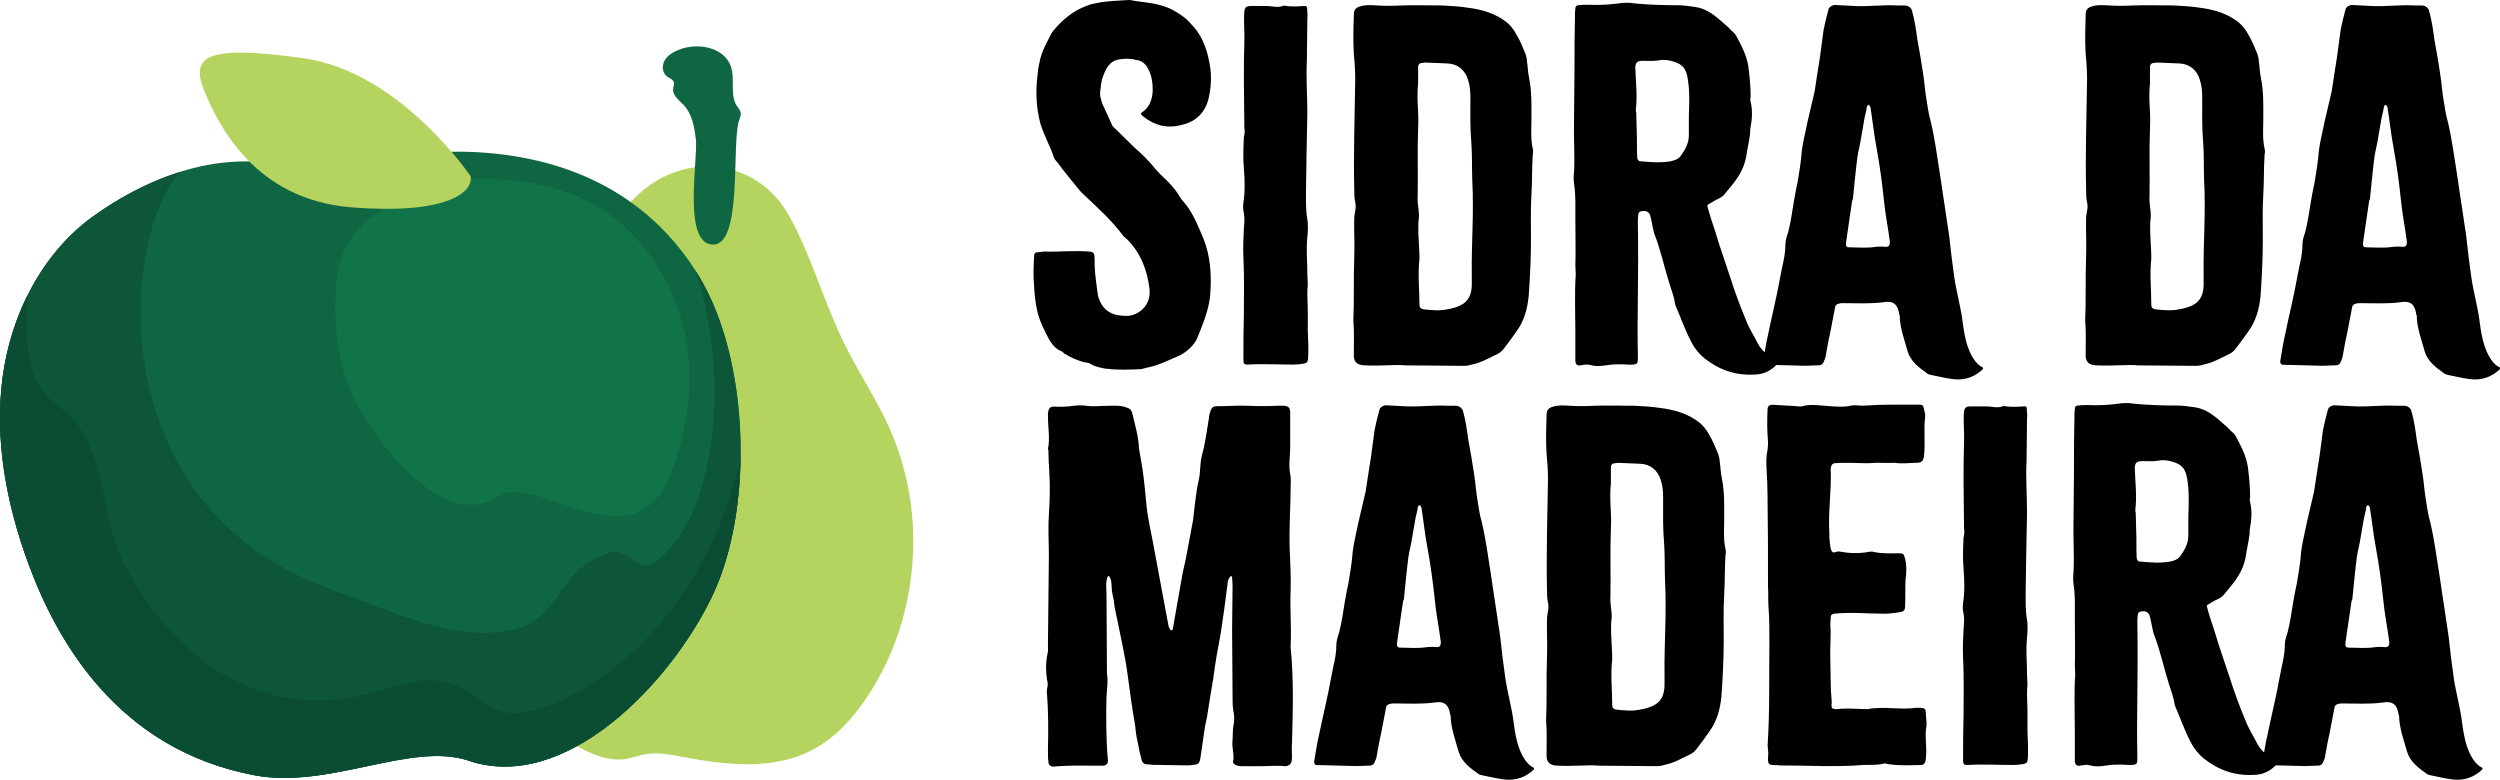
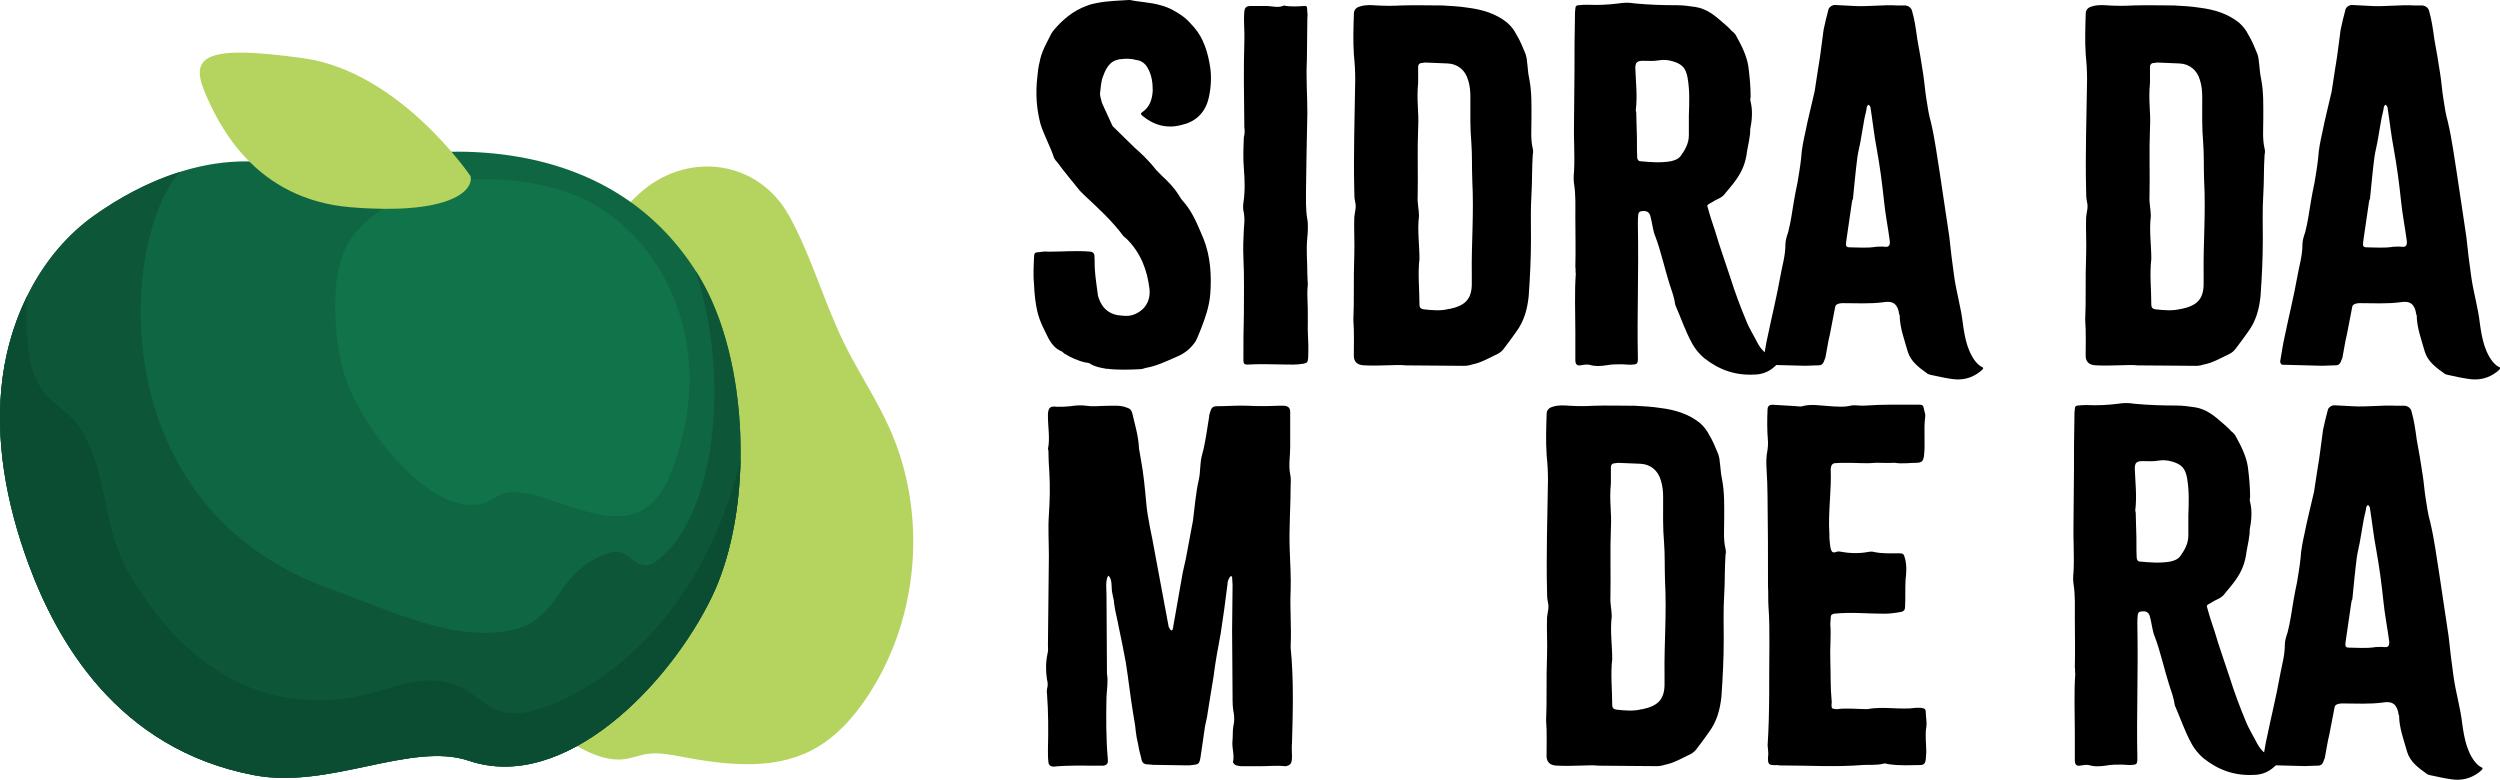
<svg xmlns="http://www.w3.org/2000/svg" id="Layer_2" data-name="Layer 2" viewBox="0 0 320.63 100">
  <defs>
    <style>
      .cls-1, .cls-2, .cls-3, .cls-4, .cls-5, .cls-6 {
        stroke-width: 0px;
      }

      .cls-2 {
        fill: #0d5638;
      }

      .cls-3 {
        fill: #0b4d32;
      }

      .cls-4 {
        fill: #0f6642;
      }

      .cls-5 {
        fill: #11734a;
      }

      .cls-6 {
        fill: #b5d45f;
      }
    </style>
  </defs>
  <g id="Layer_1-2" data-name="Layer 1">
    <g>
      <g>
        <path class="cls-1" d="m141.97,47.31c-.69-.12-1.39-.23-2.02-.58-.23-.17-.46-.23-.69-.23-1.04-.23-1.91-.64-2.77-1.16-.12-.12-.23-.23-.35-.29-.75-.29-1.21-.87-1.62-1.56-.58-1.16-1.21-2.31-1.5-3.64-.23-1.04-.35-2.14-.4-3.29-.12-1.16-.06-2.37,0-3.58,0-.52.12-.64.64-.64.4-.06.81-.12,1.21-.06,1.79,0,3.64-.17,5.43,0,.29.06.46.23.46.52.06.58,0,1.21.06,1.79.06.98.23,2.02.35,3,0,.17.06.4.12.58.46,1.44,1.5,2.25,3,2.31.58.06,1.1.06,1.62-.17,1.39-.58,2.08-1.79,1.91-3.29-.29-2.37-1.1-4.56-2.89-6.35l-.46-.4c-1.44-1.96-3.24-3.58-5.03-5.26l-.52-.52c-.98-1.21-1.96-2.37-2.89-3.64-.17-.17-.35-.4-.46-.64-.46-1.44-1.27-2.83-1.73-4.33-.52-1.96-.64-3.99-.4-6.01.06-.64.12-1.27.29-1.91.23-1.33.92-2.48,1.5-3.64l.23-.35c1.16-1.39,2.54-2.6,4.33-3.23.4-.17.87-.29,1.27-.35,1.39-.29,2.83-.29,4.22-.4,1.33.29,2.66.29,3.99.69,1.1.29,2.02.81,2.95,1.5.46.35.87.81,1.33,1.33,1.21,1.39,1.79,3.24,2.08,5.26.17,1.27.06,2.83-.29,4.1-.52,1.79-1.79,2.83-3.52,3.18-1.79.46-3.47,0-4.91-1.21-.23-.17-.23-.35,0-.46.98-.69,1.27-1.68,1.33-2.77,0-.98-.12-1.91-.58-2.77-.35-.69-.87-1.1-1.62-1.16-.46-.17-1.27-.17-1.62-.12-1.39.06-2.02.75-2.54,2.2-.29.69-.29,1.44-.4,2.2,0,.29.06.58.17.92,0,.17.12.35.17.52.4.92.87,1.85,1.27,2.77l2.83,2.77c.87.75,1.62,1.5,2.37,2.37.29.4.69.81,1.1,1.21.87.81,1.62,1.56,2.25,2.6.12.17.23.4.4.58,1.33,1.44,1.96,3.18,2.71,4.91.92,2.31,1.04,4.74.87,7.1-.12,1.56-.64,3.06-1.21,4.51-.23.52-.4,1.04-.64,1.5-.58.92-1.44,1.62-2.43,2.02-1.33.58-2.6,1.21-3.99,1.44-.23.06-.46.17-.75.17-1.39.06-2.83.12-4.22-.06Z" />
        <path class="cls-1" d="m159.47,46.15c0-1.96,0-3.93.06-5.89,0-2.37.06-4.79-.06-7.22-.06-1.27,0-2.54.06-3.75.06-.64.12-1.33,0-1.96-.12-.46-.12-.92-.06-1.33.23-1.5.17-2.95.06-4.39-.12-1.33-.06-2.71,0-4.04.12-.4.12-.81.06-1.21,0-1.96-.06-3.93-.06-5.89,0-1.73,0-3.41.06-5.14.06-1.27-.12-2.6,0-3.87.06-.52.29-.69.81-.69h2.02c.75,0,1.5.29,2.25-.06.69.17,1.85.12,2.54.06.52-.06.4.17.46.87.06.23,0,.46,0,.75,0,1.73-.06,3.64-.06,5.37-.12,2.25.06,4.45.06,6.7-.06,3.35-.17,8.2-.17,9.82,0,1.27-.06,2.6.17,3.87.12.58.06,1.73,0,2.25-.17,1.96,0,2.77,0,4.74,0,.4.06,1.1.06,1.33-.06.46-.06.92-.06,1.33.06,1.16.06,2.31.06,3.47-.06,1.39.12,2.72.06,4.1,0,.29,0,.75-.12,1.04-.06.12-.29.17-.46.23-.4.06-.87.12-1.33.12-1.96,0-3.93-.12-5.89,0-.4,0-.52-.12-.52-.58Z" />
        <path class="cls-1" d="m180.21,46.85c-1.1-.12-3.23.12-5.31,0q-1.21-.06-1.27-1.15c0-1.56.06-3.12-.06-4.68.06-1.21.06-2.43.06-3.64,0-1.56,0-3.12.06-4.68.06-1.62-.06-3.23,0-4.85.06-.64.29-1.27.12-1.91-.12-.52-.12-1.04-.12-1.5-.12-4.74.06-9.53.12-14.27,0-1.04-.06-2.08-.17-3.12-.12-1.79-.06-3.52,0-5.31,0-.52.35-.81.81-.92.69-.23,1.44-.17,2.14-.12,1.04.06,2.08.06,3.12,0,1.73-.06,3.52,0,5.26,0,1.1.06,2.25.12,3.29.29,1.85.23,3.58.75,5.03,1.91.52.46.92.98,1.21,1.56.46.75.81,1.62,1.16,2.48.06.23.17.58.17.87.12.75.12,1.5.29,2.25.35,1.73.29,3.47.29,5.26,0,1.27-.12,2.54.17,3.75.06.23.06.52,0,.75-.12,1.73-.06,3.41-.17,5.14-.12,1.91-.06,3.81-.06,5.72,0,2.43-.12,4.85-.29,7.28-.17,1.67-.58,3.23-1.62,4.62-.52.75-1.04,1.44-1.62,2.2-.17.23-.46.46-.69.58-1.1.52-2.14,1.16-3.35,1.39-.35.12-.69.17-1.04.17l-7.51-.06Zm5.66-7.22c1.91-.4,2.95-1.15,2.89-3.41v-1.04c-.06-4.04.29-7.63.06-12.13-.06-1.56,0-3.18-.12-4.79-.17-1.91-.12-3.81-.12-5.78,0-.75-.06-1.5-.29-2.2-.35-1.27-1.33-2.08-2.6-2.14-.92-.06-1.96-.06-2.89-.12l-.46.06c-.29,0-.46.23-.46.46v2.08c-.23,2.43.12,3.58,0,5.83-.12,2.89,0,5.83-.06,8.72-.06.87.17,1.73.17,2.54-.23,1.85.06,3.64.06,5.49-.23,1.96,0,3.93,0,5.89,0,.35.17.52.52.58,1.1.12,2.25.23,3.29-.06Z" />
        <path class="cls-1" d="m218.62,45.98c-.69-.58-1.27-1.27-1.68-2.08-.81-1.5-1.33-3.06-2.08-4.79-.12-.92-.46-1.85-.75-2.72-.52-1.62-1.16-4.39-1.79-6.01-.35-.81-.4-1.73-.64-2.6-.12-.58-.52-.81-1.16-.69-.23,0-.35.17-.4.35-.06.4-.06.81-.06,1.21.12,6.87-.12,11.5,0,17.21,0,.87-.06.87-.98.92-.35,0-.69-.06-1.04-.06-.69,0-1.33,0-1.96.12-.75.12-1.5.17-2.25-.06-.35-.06-.69,0-1.04.06-.52.12-.75-.12-.75-.64v-3.64c0-2.48-.12-5.03.06-7.51-.06,0,0-.75-.06-.75.06-2.43,0-4.1,0-6.53,0-1.39.06-2.83-.17-4.22-.06-.46-.06-.98,0-1.5.12-2.2-.06-4.33,0-6.47,0-2.2.06-4.39.06-6.53,0-2.31,0-4.62.06-6.99,0-.35,0-.69.06-1.04,0-.23.17-.35.4-.35.4-.06.81-.06,1.21-.06,1.27.06,2.6,0,3.93-.17.69-.12,1.39-.12,2.08,0,1.79.17,3.58.23,5.43.23.81,0,1.62.12,2.37.23,1.44.23,2.48,1.1,3.52,2.02.35.29.75.64,1.1,1.04.23.17.46.4.58.64.69,1.27,1.33,2.48,1.56,3.93.17,1.33.29,2.6.29,3.93-.06.17-.06.4,0,.58.29,1.21.17,2.43-.06,3.58.06.64-.29,2.14-.4,2.77-.17,1.44-.58,2.48-1.39,3.64-.4.58-.87,1.1-1.33,1.67-.52.75-1.04.75-1.73,1.21-.23.17-.69.29-.64.52.29,1.1.69,2.31,1.04,3.35.46,1.62,1.39,4.22,1.91,5.83.58,1.85,1.27,3.7,2.02,5.49.4,1.04.98,1.91,1.5,2.95.46.81.98,1.33,1.73,1.62.23.17.58.23.92.17.17,0,.29.06.17.35l-.35.52c-.81.87-1.79,1.33-2.95,1.33-2.37.12-4.45-.58-6.35-2.08Zm-4.33-25.3c.52-.12.98-.29,1.27-.69.58-.81,1.04-1.62,1.04-2.66v-2.54c.06-1.62.12-3.23-.17-4.85-.23-1.21-.69-1.73-1.91-2.08-.58-.17-1.16-.23-1.79-.12-.64.12-1.27.06-1.96.06-.17,0-.4,0-.58.06-.17.06-.35.17-.4.4-.06.17-.06.29-.06.46.06,1.79.29,3.58.06,5.43,0,.06.06.17.06.29,0,.75.06,1.5.06,2.25.06,1.16,0,2.31.06,3.47,0,.29.17.52.4.52,1.33.12,2.6.23,3.93,0Z" />
        <path class="cls-1" d="m247.56,48.06c-.17-.06-.29-.06-.4-.17-1.04-.75-2.08-1.5-2.48-2.77-.4-1.44-1.04-3.12-1.04-4.68,0-.06-.06-.06-.06-.12-.17-1.27-.75-1.79-2.02-1.56-1.73.23-3.47.12-5.14.12-.23,0-.4,0-.58.06-.23.06-.4.17-.46.35l-.69,3.58c-.23.87-.4,2.14-.58,3l-.23.58c-.12.23-.29.4-.58.4-.58,0-1.21.06-1.79.06-1.5-.06-3.06-.06-4.56-.12h-.46c-.23,0-.4-.23-.35-.52.17-.92.35-2.25.58-3.18.52-2.54,1.16-5.08,1.62-7.68.23-1.33.64-2.6.64-3.99,0-.58.17-1.1.35-1.62.35-1.33.52-2.66.75-4.04.12-.75.29-1.56.46-2.37.17-1.04.35-2.08.46-3.12.06-1.1.29-2.19.52-3.23.35-1.79.81-3.52,1.21-5.31.17-.98.29-2.02.46-3,.29-1.62.46-3.29.69-4.91.17-.87.4-1.73.64-2.66.12-.29.46-.52.81-.52.75.06,1.62.06,2.31.12,1.96.12,3.75-.17,5.72-.06h1.04c.4.06.69.29.81.64.35,1.21.52,2.43.69,3.7.29,1.5.52,2.95.75,4.45.17,1.04.23,2.08.4,3.12.17,1.04.29,2.02.58,3,.52,2.2.81,4.45,1.16,6.64l1.21,8.09c.17,1.73.4,3.47.64,5.2.29,2.02.87,3.93,1.1,5.95.12.92.29,1.91.58,2.83.29.87.81,2.02,1.62,2.6.29.23.75.17,0,.75-1.1.87-2.37,1.15-3.7.92-.92-.12-1.79-.35-2.66-.52Zm-6.99-16.41c.4,0,.75-.06,1.16,0,.52.06.69-.17.64-.75-.23-1.73-.58-3.47-.75-5.2-.23-2.19-.52-4.39-.92-6.58-.35-1.85-.52-3.52-.81-5.37,0-.06-.17-.23-.17-.29-.17-.06-.23.12-.29.23-.06.52-.17.87-.29,1.39-.17.87-.29,1.79-.46,2.66-.12.81-.35,1.62-.46,2.37-.23,1.79-.4,3.64-.58,5.43-.06,0-.12.35-.12.35-.29,1.85-.46,3.29-.75,5.14-.06.52,0,.69.46.69,1.1,0,2.08.12,3.35-.06Z" />
        <path class="cls-1" d="m274.07,46.85c-1.1-.12-3.23.12-5.31,0q-1.21-.06-1.27-1.15c0-1.56.06-3.12-.06-4.68.06-1.21.06-2.43.06-3.64,0-1.56,0-3.12.06-4.68.06-1.62-.06-3.23,0-4.85.06-.64.29-1.27.12-1.91-.12-.52-.12-1.04-.12-1.5-.12-4.74.06-9.53.12-14.27,0-1.04-.06-2.08-.17-3.12-.12-1.79-.06-3.52,0-5.31,0-.52.35-.81.81-.92.69-.23,1.44-.17,2.14-.12,1.04.06,2.08.06,3.12,0,1.73-.06,3.52,0,5.26,0,1.1.06,2.25.12,3.29.29,1.85.23,3.58.75,5.03,1.91.52.46.92.98,1.21,1.56.46.75.81,1.62,1.16,2.48.06.23.17.58.17.87.12.75.12,1.5.29,2.25.35,1.73.29,3.47.29,5.26,0,1.27-.12,2.54.17,3.75.06.23.06.52,0,.75-.12,1.73-.06,3.41-.17,5.14-.12,1.91-.06,3.81-.06,5.72,0,2.43-.12,4.85-.29,7.28-.17,1.67-.58,3.23-1.62,4.62-.52.75-1.04,1.44-1.62,2.2-.17.23-.46.46-.69.58-1.1.52-2.14,1.16-3.35,1.39-.35.12-.69.17-1.04.17l-7.51-.06Zm5.66-7.22c1.91-.4,2.95-1.15,2.89-3.41v-1.04c-.06-4.04.29-7.63.06-12.13-.06-1.56,0-3.18-.12-4.79-.17-1.91-.12-3.81-.12-5.78,0-.75-.06-1.5-.29-2.2-.35-1.27-1.33-2.08-2.6-2.14-.92-.06-1.96-.06-2.89-.12l-.46.06c-.29,0-.46.23-.46.46v2.08c-.23,2.43.12,3.58,0,5.83-.12,2.89,0,5.83-.06,8.72-.06.87.17,1.73.17,2.54-.23,1.85.06,3.64.06,5.49-.23,1.96,0,3.93,0,5.89,0,.35.17.52.52.58,1.1.12,2.25.23,3.29-.06Z" />
        <path class="cls-1" d="m313.87,48.06c-.17-.06-.29-.06-.4-.17-1.04-.75-2.08-1.5-2.48-2.77-.4-1.44-1.04-3.12-1.04-4.68,0-.06-.06-.06-.06-.12-.17-1.27-.75-1.79-2.02-1.56-1.73.23-3.47.12-5.14.12-.23,0-.4,0-.58.06-.23.06-.4.17-.46.35l-.69,3.58c-.23.87-.4,2.14-.58,3l-.23.58c-.12.23-.29.4-.58.4-.58,0-1.21.06-1.79.06-1.5-.06-3.06-.06-4.56-.12h-.46c-.23,0-.4-.23-.35-.52.17-.92.35-2.25.58-3.18.52-2.54,1.16-5.08,1.62-7.68.23-1.33.64-2.6.64-3.99,0-.58.17-1.1.35-1.62.35-1.33.52-2.66.75-4.04.12-.75.29-1.56.46-2.37.17-1.04.35-2.08.46-3.12.06-1.1.29-2.19.52-3.23.35-1.79.81-3.52,1.21-5.31.17-.98.29-2.02.46-3,.29-1.62.46-3.29.69-4.91.17-.87.4-1.73.64-2.66.12-.29.46-.52.81-.52.75.06,1.62.06,2.31.12,1.96.12,3.75-.17,5.72-.06h1.04c.4.06.69.29.81.64.35,1.21.52,2.43.69,3.7.29,1.5.52,2.95.75,4.45.17,1.04.23,2.08.4,3.12.17,1.04.29,2.02.58,3,.52,2.2.81,4.45,1.16,6.64l1.21,8.09c.17,1.73.4,3.47.64,5.2.29,2.02.87,3.93,1.1,5.95.12.92.29,1.91.58,2.83.29.87.81,2.02,1.62,2.6.29.23.75.17,0,.75-1.1.87-2.37,1.15-3.7.92-.92-.12-1.79-.35-2.66-.52Zm-6.99-16.41c.4,0,.75-.06,1.16,0,.52.06.69-.17.64-.75-.23-1.73-.58-3.47-.75-5.2-.23-2.19-.52-4.39-.92-6.58-.35-1.85-.52-3.52-.81-5.37,0-.06-.17-.23-.17-.29-.17-.06-.23.12-.29.23-.06.52-.17.87-.29,1.39-.17.87-.29,1.79-.46,2.66-.12.81-.35,1.62-.46,2.37-.23,1.79-.4,3.64-.58,5.43-.06,0-.12.35-.12.35-.29,1.85-.46,3.29-.75,5.14-.06.52,0,.69.46.69,1.1,0,2.08.12,3.35-.06Z" />
        <path class="cls-1" d="m134.46,97.67c-.06-.4-.06-.81-.06-1.5.06-2.37.06-4.85-.12-7.22-.06-.17,0-.4,0-.58.12-.4.12-.81,0-1.21-.17-1.1-.17-2.2.06-3.29.12-.4.06-.81.06-1.21.06-3.75.06-7.57.12-11.32,0-1.79-.12-3.52,0-5.31s.17-3.64.06-5.43c-.06-.92-.12-1.91-.12-2.83,0-.06-.06-.12-.06-.17.29-1.39,0-2.77,0-4.22v-.29c.06-.81.29-1.04,1.16-.92.52,0,1.04,0,1.62-.06.75-.12,1.5-.17,2.25-.06.81.12,1.62,0,2.43,0,.87,0,1.79-.12,2.66.23.4.12.58.29.69.69.35,1.5.81,3,.87,4.56.06.46.17.87.23,1.33.35,1.85.52,3.7.69,5.55.17,2.14.75,4.27,1.1,6.41l1.79,9.59c.06.12.12.23.17.29,0,.06.06.06.12.12.12.06.17,0,.23-.12l1.27-7.22c.12-.64.29-1.21.4-1.79l.92-4.91c.23-1.73.35-3.52.75-5.26.23-.98.12-2.08.4-3.12.46-1.62.64-3.29.92-4.91,0-.23.06-.4.12-.58.17-.64.35-.81.92-.81,1.33,0,2.66-.12,3.93-.06,1.27.06,2.54.06,3.81,0h.87c.52.06.75.29.75.81v4.51c0,1.16-.23,2.31,0,3.47.12.46.06.92.06,1.39,0,2.77-.23,5.55-.12,8.32.06,1.68.17,3.41.12,5.14-.12,2.37.12,4.74,0,7.1v.29c.4,4.04.29,8.14.17,12.25-.06.52,0,1.1,0,1.62,0,.29,0,.52-.06.75-.06.29-.29.46-.52.52-.12.06-.23.06-.29.06-1.04-.12-2.14,0-3.18,0h-2.37c-.29,0-.52-.06-.75-.12-.17-.06-.4-.29-.4-.41.23-.92-.17-1.85-.06-2.71.06-.64,0-1.33.12-1.96.12-.46.12-1.04.06-1.5-.17-.75-.17-1.5-.17-2.25,0-2.83-.06-5.66-.06-8.49l.06-5.78c0-.35-.06-.69-.06-1.04,0,0-.06-.12-.12-.12s-.12.06-.12.06c-.23.29-.35.64-.35.98-.23,1.91-.58,4.45-.87,6.3-.35,1.85-.69,3.7-.92,5.55-.23,1.5-.52,3.06-.75,4.62-.06.58-.23,1.15-.35,1.79-.17,1.33-.4,2.66-.58,3.99-.12.75-.29.87-.92.92-.29.06-.58.06-.92.06-1.21,0-2.48-.06-3.75-.06-.35,0-.69,0-1.04-.06-.64,0-.87-.17-.98-.87-.17-.58-.29-1.16-.4-1.79-.12-.52-.23-1.04-.29-1.62-.06-.81-.23-1.56-.35-2.37-.35-2.14-.58-4.28-.92-6.41-.29-1.56-.58-3.06-.92-4.62-.17-.98-.46-1.96-.58-2.95,0-.46-.17-.87-.23-1.33-.17-.58.06-1.85-.52-2.25-.4.58-.23,1.79-.23,2.37,0,3.35.06,6.7.06,10.22.17.87,0,1.91-.06,2.95-.06,2.54-.06,5.43.17,7.97v.17c.06.41-.17.64-.58.69h-.75c-1.91,0-3.75-.06-5.6.12-.46,0-.69-.23-.69-.64Z" />
-         <path class="cls-1" d="m189.97,99.4c-.17-.06-.29-.06-.4-.17-1.04-.75-2.08-1.5-2.48-2.77-.4-1.44-1.04-3.12-1.04-4.68,0-.06-.06-.06-.06-.12-.17-1.27-.75-1.79-2.02-1.56-1.73.23-3.47.12-5.14.12-.23,0-.4,0-.58.06-.23.06-.4.17-.46.35l-.69,3.58c-.23.87-.4,2.14-.58,3l-.23.58c-.12.23-.29.4-.58.4-.58,0-1.21.06-1.79.06-1.5-.06-3.06-.06-4.56-.12h-.46c-.23,0-.4-.23-.35-.52.17-.92.35-2.25.58-3.18.52-2.54,1.16-5.08,1.62-7.68.23-1.33.64-2.6.64-3.99,0-.58.17-1.1.35-1.62.35-1.33.52-2.66.75-4.04.12-.75.29-1.56.46-2.37.17-1.04.35-2.08.46-3.12.06-1.1.29-2.19.52-3.23.35-1.79.81-3.52,1.21-5.31.17-.98.29-2.02.46-3,.29-1.62.46-3.29.69-4.91.17-.87.4-1.73.64-2.66.12-.29.46-.52.81-.52.75.06,1.62.06,2.31.12,1.96.12,3.75-.17,5.72-.06h1.04c.4.06.69.29.81.64.35,1.21.52,2.43.69,3.7.29,1.5.52,2.95.75,4.45.17,1.04.23,2.08.4,3.12.17,1.04.29,2.02.58,3,.52,2.2.81,4.45,1.16,6.64l1.21,8.09c.17,1.73.4,3.47.64,5.2.29,2.02.87,3.93,1.1,5.95.12.92.29,1.91.58,2.83.29.87.81,2.02,1.62,2.6.29.23.75.17,0,.75-1.1.87-2.37,1.15-3.7.92-.92-.12-1.79-.35-2.66-.52Zm-6.99-16.41c.4,0,.75-.06,1.16,0,.52.06.69-.17.64-.75-.23-1.73-.58-3.47-.75-5.2-.23-2.19-.52-4.39-.92-6.58-.35-1.85-.52-3.52-.81-5.37,0-.06-.17-.23-.17-.29-.17-.06-.23.12-.29.23-.06.52-.17.87-.29,1.39-.17.87-.29,1.79-.46,2.66-.12.81-.35,1.62-.46,2.37-.23,1.79-.4,3.64-.58,5.43-.06,0-.12.35-.12.35-.29,1.85-.46,3.29-.75,5.14-.06.52,0,.69.46.69,1.1,0,2.08.12,3.35-.06Z" />
        <path class="cls-1" d="m204.93,98.19c-1.1-.12-3.23.12-5.31,0q-1.21-.06-1.27-1.15c0-1.56.06-3.12-.06-4.68.06-1.21.06-2.43.06-3.64,0-1.56,0-3.12.06-4.68.06-1.62-.06-3.23,0-4.85.06-.64.29-1.27.12-1.91-.12-.52-.12-1.04-.12-1.5-.12-4.74.06-9.53.12-14.27,0-1.04-.06-2.08-.17-3.12-.12-1.79-.06-3.52,0-5.31,0-.52.35-.81.81-.92.69-.23,1.44-.17,2.14-.12,1.04.06,2.08.06,3.12,0,1.73-.06,3.52,0,5.26,0,1.1.06,2.25.12,3.29.29,1.85.23,3.58.75,5.03,1.91.52.46.92.98,1.21,1.56.46.75.81,1.62,1.16,2.48.06.23.17.58.17.87.12.75.12,1.5.29,2.25.35,1.73.29,3.47.29,5.26,0,1.27-.12,2.54.17,3.75.06.23.06.52,0,.75-.12,1.73-.06,3.41-.17,5.14-.12,1.91-.06,3.81-.06,5.72,0,2.43-.12,4.85-.29,7.28-.17,1.67-.58,3.23-1.62,4.62-.52.75-1.04,1.44-1.62,2.2-.17.23-.46.46-.69.58-1.1.52-2.14,1.16-3.35,1.39-.35.12-.69.17-1.04.17l-7.51-.06Zm5.66-7.22c1.91-.4,2.95-1.15,2.89-3.41v-1.04c-.06-4.04.29-7.63.06-12.13-.06-1.56,0-3.18-.12-4.79-.17-1.91-.12-3.81-.12-5.78,0-.75-.06-1.5-.29-2.2-.35-1.27-1.33-2.08-2.6-2.14-.92-.06-1.96-.06-2.89-.12l-.46.06c-.29,0-.46.23-.46.46v2.08c-.23,2.43.12,3.58,0,5.83-.12,2.89,0,5.83-.06,8.72-.06.87.17,1.73.17,2.54-.23,1.85.06,3.64.06,5.49-.23,1.96,0,3.93,0,5.89,0,.35.17.52.52.58,1.1.12,2.25.23,3.29-.06Z" />
        <path class="cls-1" d="m227.92,98.13c-1.1,0-1.21,0-1.16-1.16.06-.29,0-.52,0-.75s-.06-.4-.06-.64c.29-4.33.17-8.72.23-13.11,0-1.56,0-3.12-.12-4.68-.06-.87,0-1.73-.06-2.6,0-3.87,0-7.74-.06-11.61,0-1.15-.06-2.25-.12-3.35-.06-.87-.06-1.68.12-2.54.06-.35.06-.69.06-1.04-.12-1.39-.12-2.71-.06-4.1,0-.46.23-.64.64-.64l2.89.17c.29,0,.75.12.98,0,1.16-.29,2.2-.06,3.35,0,.92.06,1.91.17,2.83-.06.58-.12,1.21.06,1.79,0,2.31-.17,4.62-.12,6.99-.12.4,0,.52.12.58.52.06.35.23.69.17,1.04-.23,1.73.06,3.41-.17,5.14-.12.52-.23.69-.81.75-.98,0-1.91.17-3,0-.75.06-1.5,0-2.25,0l-1.04.06c-1.44,0-2.89-.12-4.39,0-.23.06-.35.23-.4.4,0,.12-.06.23-.06.35.12,2.77-.35,5.49-.17,8.26,0,.4,0,.81.06,1.21.06.35.06.75.23,1.04.23.4.64,0,.98.06,1.21.23,2.48.29,3.7.06.29-.06.52-.06.75,0,1.04.23,2.14.17,3.18.17.58,0,.64.06.81.69.23.92.17,1.85.06,2.72-.06,1.15,0,2.31-.06,3.47,0,.35-.17.58-.52.64-.64.12-1.44.23-2.14.23-2.14,0-4.33-.23-6.47,0-.23.06-.4.17-.4.4,0,.35-.06.64-.06.92.12,1.5-.06,3.06,0,4.56.06,1.73,0,3.52.17,5.26.06.23-.06.52,0,.75,0,.17.06.29.23.29.17.06.29.06.46.06,1.33-.17,2.6,0,3.93,0,1.91-.4,4.27.12,6.18-.17h.64c.52.06.64.17.64.64,0,.64.17,1.21.06,1.85-.17,1.04,0,2.14,0,3.18,0,.29-.06.58-.06.92-.06.52-.23.75-.75.75-1.21,0-2.43.12-4.1-.12-.17-.06-.4-.12-.58-.06-.87.23-1.73.12-2.6.17-3.52.29-7.05.06-10.57.06-.12,0-.29,0-.46-.06Z" />
-         <path class="cls-1" d="m251.77,97.5c0-1.96,0-3.93.06-5.89,0-2.37.06-4.79-.06-7.22-.06-1.27,0-2.54.06-3.75.06-.64.12-1.33,0-1.96-.12-.46-.12-.92-.06-1.33.23-1.5.17-2.95.06-4.39-.12-1.33-.06-2.71,0-4.04.12-.4.12-.81.06-1.21,0-1.96-.06-3.93-.06-5.89,0-1.73,0-3.41.06-5.14.06-1.27-.12-2.6,0-3.87.06-.52.29-.69.81-.69h2.02c.75,0,1.5.29,2.25-.06.69.17,1.85.12,2.54.06.52-.06.4.17.46.87.06.23,0,.46,0,.75,0,1.73-.06,3.64-.06,5.37-.12,2.25.06,4.45.06,6.7-.06,3.35-.17,8.2-.17,9.82,0,1.27-.06,2.6.17,3.87.12.58.06,1.73,0,2.25-.17,1.96,0,2.77,0,4.74,0,.4.06,1.1.06,1.33-.06.46-.06.92-.06,1.33.06,1.16.06,2.31.06,3.47-.06,1.39.12,2.72.06,4.1,0,.29,0,.75-.12,1.04-.06.12-.29.17-.46.23-.4.06-.87.12-1.33.12-1.96,0-3.93-.12-5.89,0-.4,0-.52-.12-.52-.58Z" />
-         <path class="cls-1" d="m282.68,97.32c-.69-.58-1.27-1.27-1.68-2.08-.81-1.5-1.33-3.06-2.08-4.79-.12-.92-.46-1.85-.75-2.72-.52-1.62-1.16-4.39-1.79-6.01-.35-.81-.4-1.73-.64-2.6-.12-.58-.52-.81-1.16-.69-.23,0-.35.17-.4.35-.06.4-.06.81-.06,1.21.12,6.87-.12,11.5,0,17.21,0,.87-.06.87-.98.92-.35,0-.69-.06-1.04-.06-.69,0-1.33,0-1.96.12-.75.12-1.5.17-2.25-.06-.35-.06-.69,0-1.04.06-.52.12-.75-.12-.75-.64v-3.64c0-2.48-.12-5.03.06-7.51-.06,0,0-.75-.06-.75.06-2.43,0-4.1,0-6.53,0-1.39.06-2.83-.17-4.22-.06-.46-.06-.98,0-1.5.12-2.2-.06-4.33,0-6.47,0-2.2.06-4.39.06-6.53,0-2.31,0-4.62.06-6.99,0-.35,0-.69.06-1.04,0-.23.17-.35.4-.35.4-.06.81-.06,1.21-.06,1.27.06,2.6,0,3.93-.17.69-.12,1.39-.12,2.08,0,1.79.17,3.58.23,5.43.23.81,0,1.62.12,2.37.23,1.44.23,2.48,1.1,3.52,2.02.35.29.75.64,1.1,1.04.23.17.46.4.58.64.69,1.27,1.33,2.48,1.56,3.93.17,1.33.29,2.6.29,3.93-.06.17-.06.4,0,.58.29,1.21.17,2.43-.06,3.58.06.64-.29,2.14-.4,2.77-.17,1.44-.58,2.48-1.39,3.64-.4.58-.87,1.1-1.33,1.67-.52.75-1.04.75-1.73,1.21-.23.17-.69.29-.64.52.29,1.1.69,2.31,1.04,3.35.46,1.62,1.39,4.22,1.91,5.83.58,1.85,1.27,3.7,2.02,5.49.4,1.04.98,1.91,1.5,2.95.46.81.98,1.33,1.73,1.62.23.17.58.23.92.17.17,0,.29.06.17.35l-.35.52c-.81.87-1.79,1.33-2.95,1.33-2.37.12-4.45-.58-6.35-2.08Zm-4.33-25.3c.52-.12.98-.29,1.27-.69.58-.81,1.04-1.62,1.04-2.66v-2.54c.06-1.62.12-3.23-.17-4.85-.23-1.21-.69-1.73-1.91-2.08-.58-.17-1.16-.23-1.79-.12-.64.12-1.27.06-1.96.06-.17,0-.4,0-.58.06-.17.06-.35.17-.4.4-.06.17-.06.29-.06.46.06,1.79.29,3.58.06,5.43,0,.06.06.17.06.29,0,.75.06,1.5.06,2.25.06,1.16,0,2.31.06,3.47,0,.29.17.52.4.52,1.33.12,2.6.23,3.93,0Z" />
+         <path class="cls-1" d="m282.68,97.32c-.69-.58-1.27-1.27-1.68-2.08-.81-1.5-1.33-3.06-2.08-4.79-.12-.92-.46-1.85-.75-2.72-.52-1.62-1.16-4.39-1.79-6.01-.35-.81-.4-1.73-.64-2.6-.12-.58-.52-.81-1.16-.69-.23,0-.35.17-.4.35-.06.4-.06.81-.06,1.21.12,6.87-.12,11.5,0,17.21,0,.87-.06.87-.98.92-.35,0-.69-.06-1.04-.06-.69,0-1.33,0-1.96.12-.75.12-1.5.17-2.25-.06-.35-.06-.69,0-1.04.06-.52.12-.75-.12-.75-.64v-3.64c0-2.48-.12-5.03.06-7.51-.06,0,0-.75-.06-.75.06-2.43,0-4.1,0-6.53,0-1.39.06-2.83-.17-4.22-.06-.46-.06-.98,0-1.5.12-2.2-.06-4.33,0-6.47,0-2.2.06-4.39.06-6.53,0-2.31,0-4.62.06-6.99,0-.35,0-.69.06-1.04,0-.23.17-.35.4-.35.4-.06.81-.06,1.21-.06,1.27.06,2.6,0,3.93-.17.69-.12,1.39-.12,2.08,0,1.79.17,3.58.23,5.43.23.81,0,1.62.12,2.37.23,1.44.23,2.48,1.1,3.52,2.02.35.29.75.64,1.1,1.04.23.17.46.4.58.64.69,1.27,1.33,2.48,1.56,3.93.17,1.33.29,2.6.29,3.93-.06.17-.06.4,0,.58.29,1.21.17,2.43-.06,3.58.06.64-.29,2.14-.4,2.77-.17,1.44-.58,2.48-1.39,3.64-.4.58-.87,1.1-1.33,1.67-.52.75-1.04.75-1.73,1.21-.23.17-.69.29-.64.52.29,1.1.69,2.31,1.04,3.35.46,1.62,1.39,4.22,1.91,5.83.58,1.85,1.27,3.7,2.02,5.49.4,1.04.98,1.91,1.5,2.95.46.81.98,1.33,1.73,1.62.23.17.58.23.92.17.17,0,.29.06.17.35l-.35.52c-.81.87-1.79,1.33-2.95,1.33-2.37.12-4.45-.58-6.35-2.08Zm-4.33-25.3c.52-.12.98-.29,1.27-.69.58-.81,1.04-1.62,1.04-2.66v-2.54c.06-1.62.12-3.23-.17-4.85-.23-1.21-.69-1.73-1.91-2.08-.58-.17-1.16-.23-1.79-.12-.64.12-1.27.06-1.96.06-.17,0-.4,0-.58.06-.17.06-.35.17-.4.4-.06.17-.06.29-.06.46.06,1.79.29,3.58.06,5.43,0,.06.06.17.06.29,0,.75.06,1.5.06,2.25.06,1.16,0,2.31.06,3.47,0,.29.17.52.4.52,1.33.12,2.6.23,3.93,0" />
        <path class="cls-1" d="m311.61,99.4c-.17-.06-.29-.06-.4-.17-1.04-.75-2.08-1.5-2.48-2.77-.4-1.44-1.04-3.12-1.04-4.68,0-.06-.06-.06-.06-.12-.17-1.27-.75-1.79-2.02-1.56-1.73.23-3.47.12-5.14.12-.23,0-.4,0-.58.06-.23.06-.4.17-.46.35l-.69,3.58c-.23.87-.4,2.14-.58,3l-.23.58c-.12.23-.29.4-.58.4-.58,0-1.21.06-1.79.06-1.5-.06-3.06-.06-4.56-.12h-.46c-.23,0-.4-.23-.35-.52.17-.92.35-2.25.58-3.18.52-2.54,1.16-5.08,1.62-7.68.23-1.33.64-2.6.64-3.99,0-.58.17-1.1.35-1.62.35-1.33.52-2.66.75-4.04.12-.75.29-1.56.46-2.37.17-1.04.35-2.08.46-3.12.06-1.1.29-2.19.52-3.23.35-1.79.81-3.52,1.21-5.31.17-.98.29-2.02.46-3,.29-1.62.46-3.29.69-4.91.17-.87.4-1.73.64-2.66.12-.29.46-.52.81-.52.75.06,1.62.06,2.31.12,1.96.12,3.75-.17,5.72-.06h1.04c.4.06.69.29.81.64.35,1.21.52,2.43.69,3.7.29,1.5.52,2.95.75,4.45.17,1.04.23,2.08.4,3.12.17,1.04.29,2.02.58,3,.52,2.2.81,4.45,1.16,6.64l1.21,8.09c.17,1.73.4,3.47.64,5.2.29,2.02.87,3.93,1.1,5.95.12.92.29,1.91.58,2.83.29.87.81,2.02,1.62,2.6.29.23.75.17,0,.75-1.1.87-2.37,1.15-3.7.92-.92-.12-1.79-.35-2.66-.52Zm-6.99-16.41c.4,0,.75-.06,1.16,0,.52.06.69-.17.64-.75-.23-1.73-.58-3.47-.75-5.2-.23-2.19-.52-4.39-.92-6.58-.35-1.85-.52-3.52-.81-5.37,0-.06-.17-.23-.17-.29-.17-.06-.23.12-.29.23-.06.52-.17.87-.29,1.39-.17.87-.29,1.79-.46,2.66-.12.81-.35,1.62-.46,2.37-.23,1.79-.4,3.64-.58,5.43-.06,0-.12.35-.12.35-.29,1.85-.46,3.29-.75,5.14-.06.52,0,.69.46.69,1.1,0,2.08.12,3.35-.06Z" />
      </g>
      <g>
        <path class="cls-6" d="m82.49,24.4c-3.21,2.64-5.29,6.4-6.96,10.2-1.67,3.81-3.02,7.77-5.15,11.35-1.81,3.06-4.16,5.77-6.01,8.8-4.16,6.81-5.68,15.25-3.83,23.01s7.1,14.71,14.21,18.33c1.64.83,3.46,1.51,5.28,1.28,1.01-.12,1.96-.52,2.96-.67,1.47-.22,2.96.07,4.42.35,5.55,1.05,11.58,1.78,16.62-.79,3.11-1.58,5.51-4.29,7.41-7.22,6.48-9.98,7.51-23.27,2.64-34.12-1.67-3.73-3.97-7.15-5.78-10.82-2.64-5.36-4.21-11.22-7.11-16.45-3.85-6.95-12.57-8.31-18.7-3.26Z" />
        <path class="cls-4" d="m89.66,35.44c-6.49-10.68-17.16-15.58-29.65-15.97-6.44-.2-12.76,1.25-18.93,3.24-11.34-4.97-22.48.26-29.08,4.99C5.39,32.44,1.43,40.3.34,48.35c-1.08,8.05.49,16.28,3.29,23.91,3.58,9.74,11.33,23.84,29,27.17,9.62,1.82,20.11-4.36,27.5-1.86,12.31,4.16,25.76-9.79,31.18-21.05,5.42-11.26,4.83-30.38-1.65-41.07Z" />
        <path class="cls-2" d="m89.66,35.44c-.15-.25-.31-.49-.47-.73,4.72,14.15,2.38,32.07-5.16,37.36-2.38,1.67-3.27-1.96-5.77-1.19-7,2.14-6.16,8.26-12.13,9.81-7.6,1.98-16.61-2.64-23.39-5.01C12.86,65.22,15.41,30.84,23.02,22.07c-4.31,1.36-8.11,3.54-11.03,5.63C5.39,32.44,1.43,40.3.34,48.35c-1.08,8.05.49,16.28,3.29,23.91,3.58,9.74,11.33,23.84,29,27.17,9.62,1.82,20.11-4.36,27.5-1.86,12.31,4.16,25.76-9.79,31.18-21.05,5.42-11.26,4.83-30.38-1.65-41.07Z" />
        <path class="cls-3" d="m94.98,58.83c-4.59,19.47-17.03,29.28-25.82,32.09-9.13,2.92-6.74-6.74-19.52-2.6-14.27,4.62-25.64-1.83-33.19-14.96-3.29-5.72-2.56-12.08-5.77-17.79-2.91-5.19-8.03-2.85-7.2-17.61-1.6,3.25-2.66,6.8-3.14,10.38-1.08,8.05.49,16.28,3.29,23.91,3.58,9.74,11.33,23.84,29,27.17,9.62,1.82,20.11-4.36,27.5-1.86,12.31,4.16,25.76-9.79,31.18-21.05,2.34-4.86,3.56-11.19,3.67-17.68Z" />
        <path class="cls-5" d="m74.59,25.4c-7.27-3.24-17.12-3.07-22.32-.43-6.58,3.34-8.08,6.18-8.82,9.4-.66,2.86-.92,10.3,1.5,15.76,3.2,7.24,12.45,17.92,18.58,13.65,5.2-3.62,17.63,9.27,22.48-3.02,6.81-17.24-1.91-31.11-11.42-35.35Z" />
        <path id="Path_289" data-name="Path 289" class="cls-6" d="m60.35,22.59s-9.03-13.38-21.41-15.12c-12.38-1.73-14.6-.36-12.74,4.19,1.87,4.55,6.58,13.91,18.77,14.92,12.19,1.01,15.81-1.91,15.38-3.99" />
-         <path class="cls-4" d="m89.23,17.82c-.17-1.56-.47-3.2-1.54-4.34-.59-.63-1.46-1.24-1.36-2.1.03-.28.17-.56.09-.84-.12-.39-.59-.52-.91-.76-.59-.46-.64-1.39-.26-2.04.38-.65,1.06-1.05,1.76-1.34,2.46-1.01,5.94-.34,6.75,2.19.53,1.64-.19,3.61.77,5.04.16.25.38.47.45.76.08.33-.06.67-.17.99-1.06,2.92.55,16.48-3.57,15.98-3.67-.44-1.71-10.93-1.99-13.54Z" />
      </g>
    </g>
  </g>
</svg>